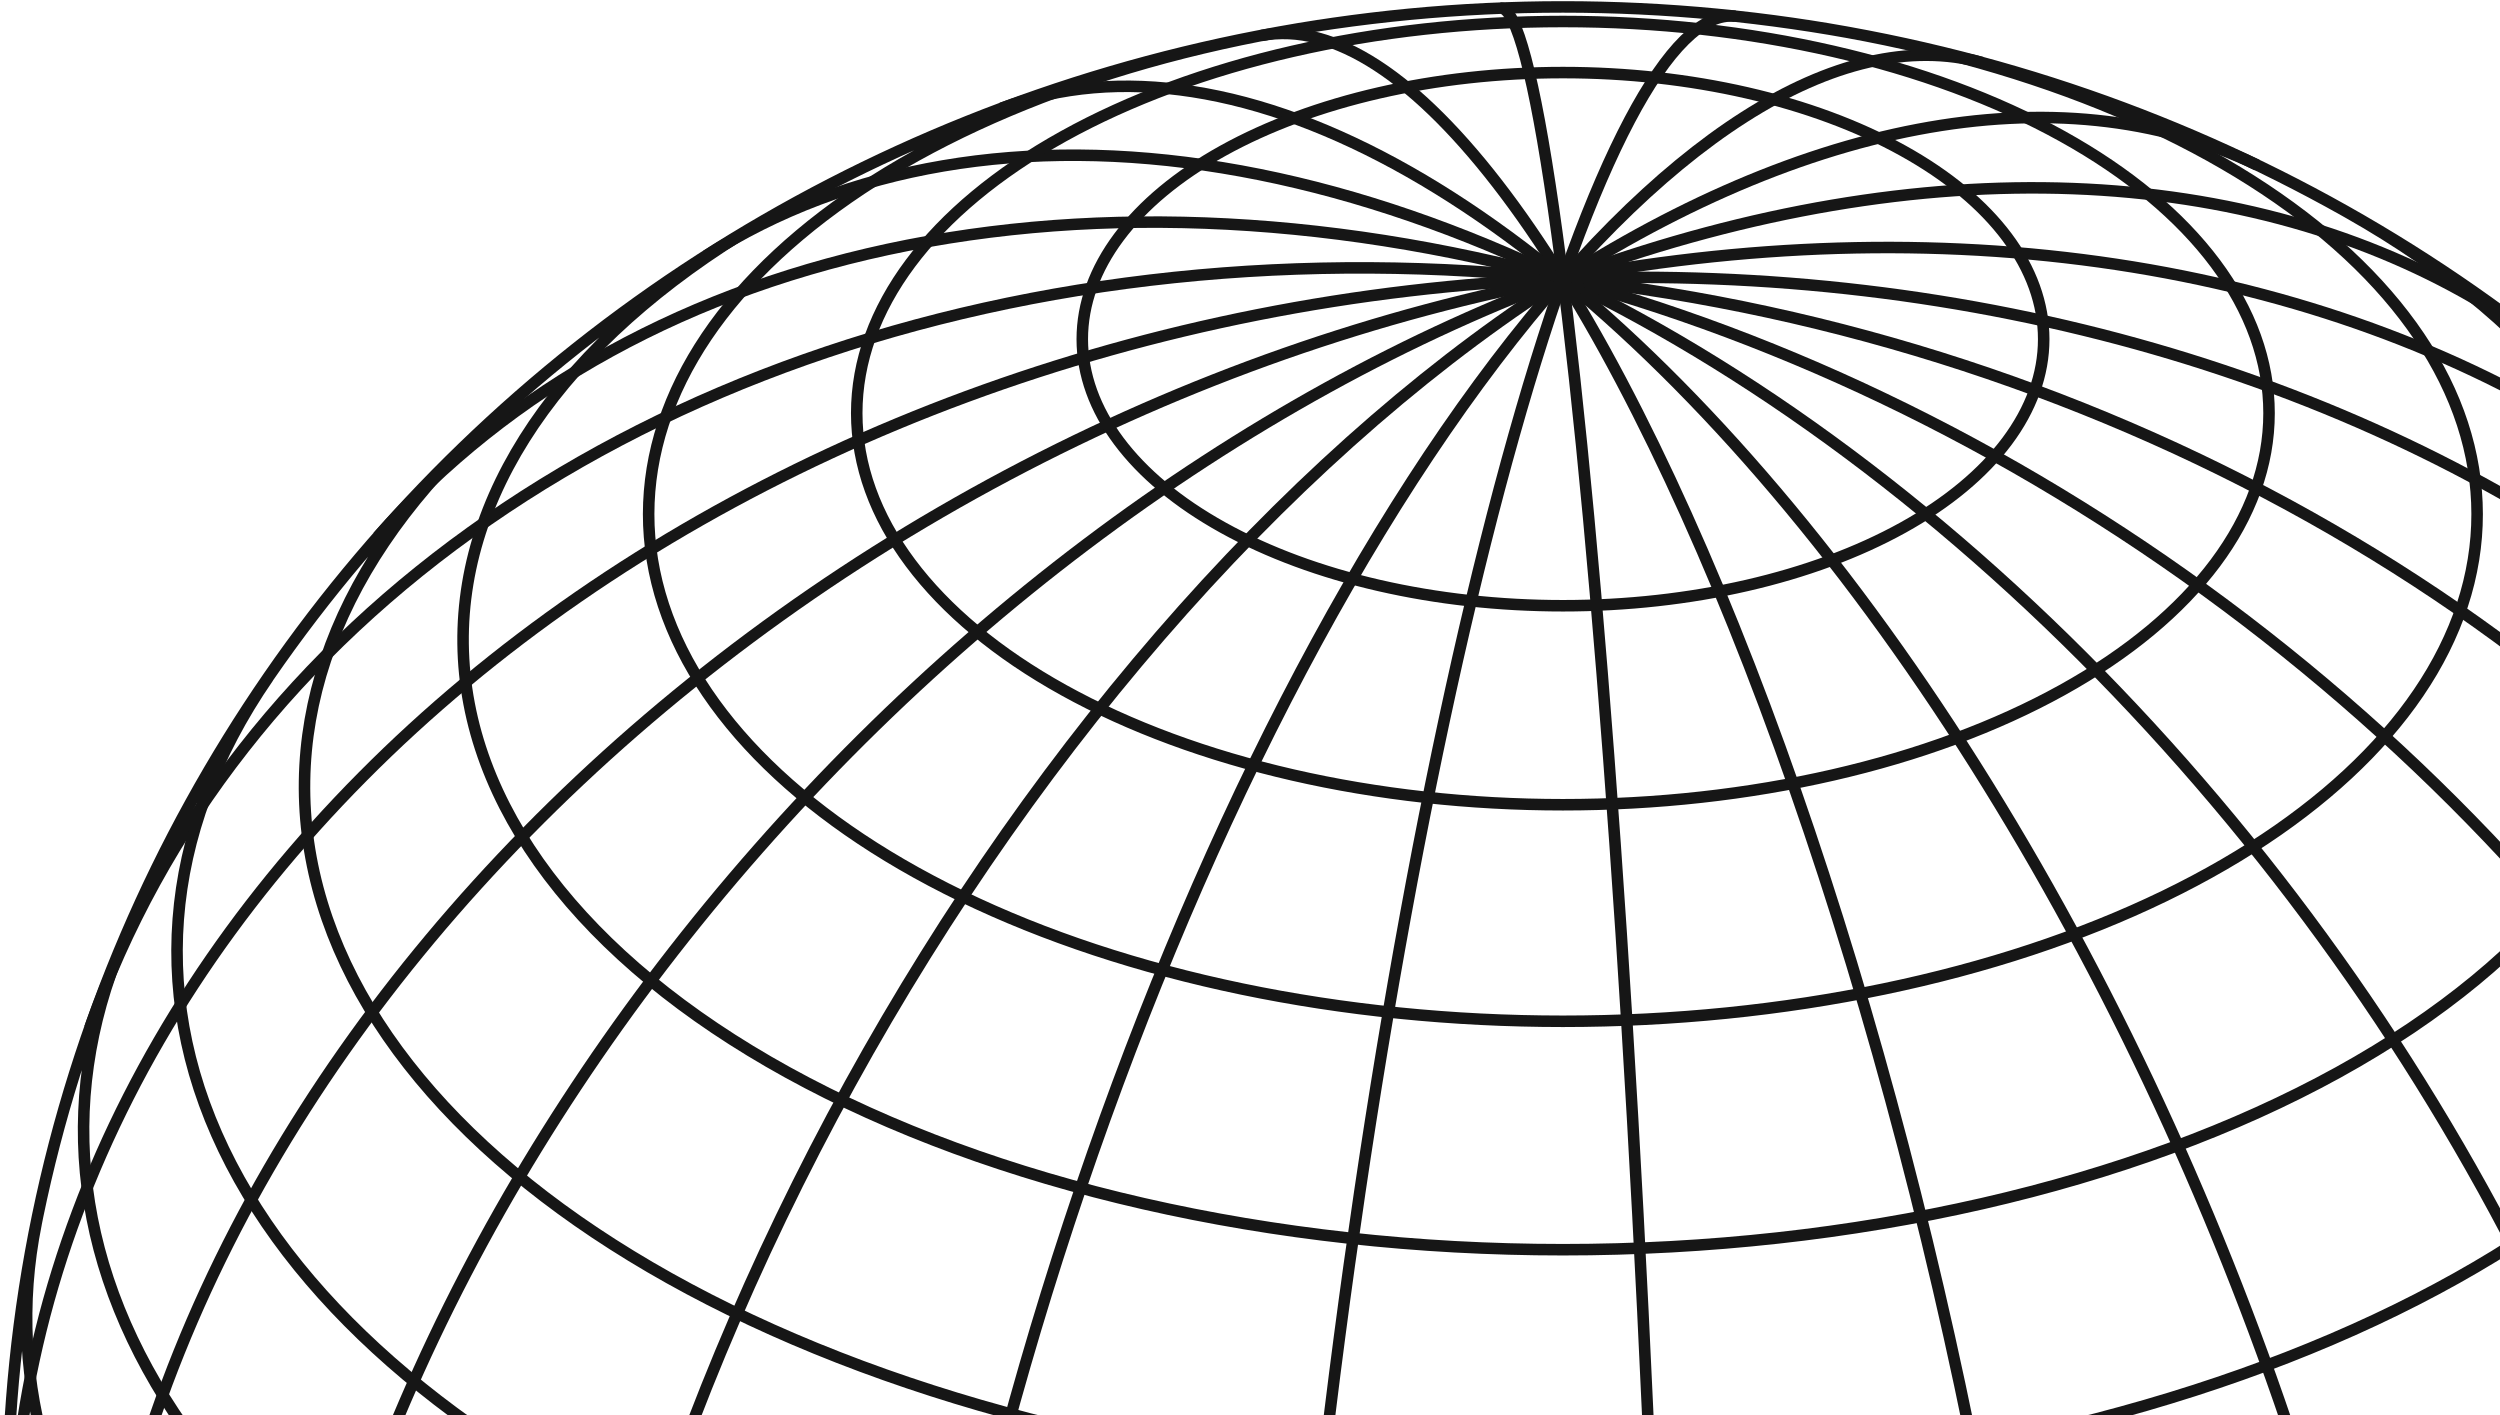
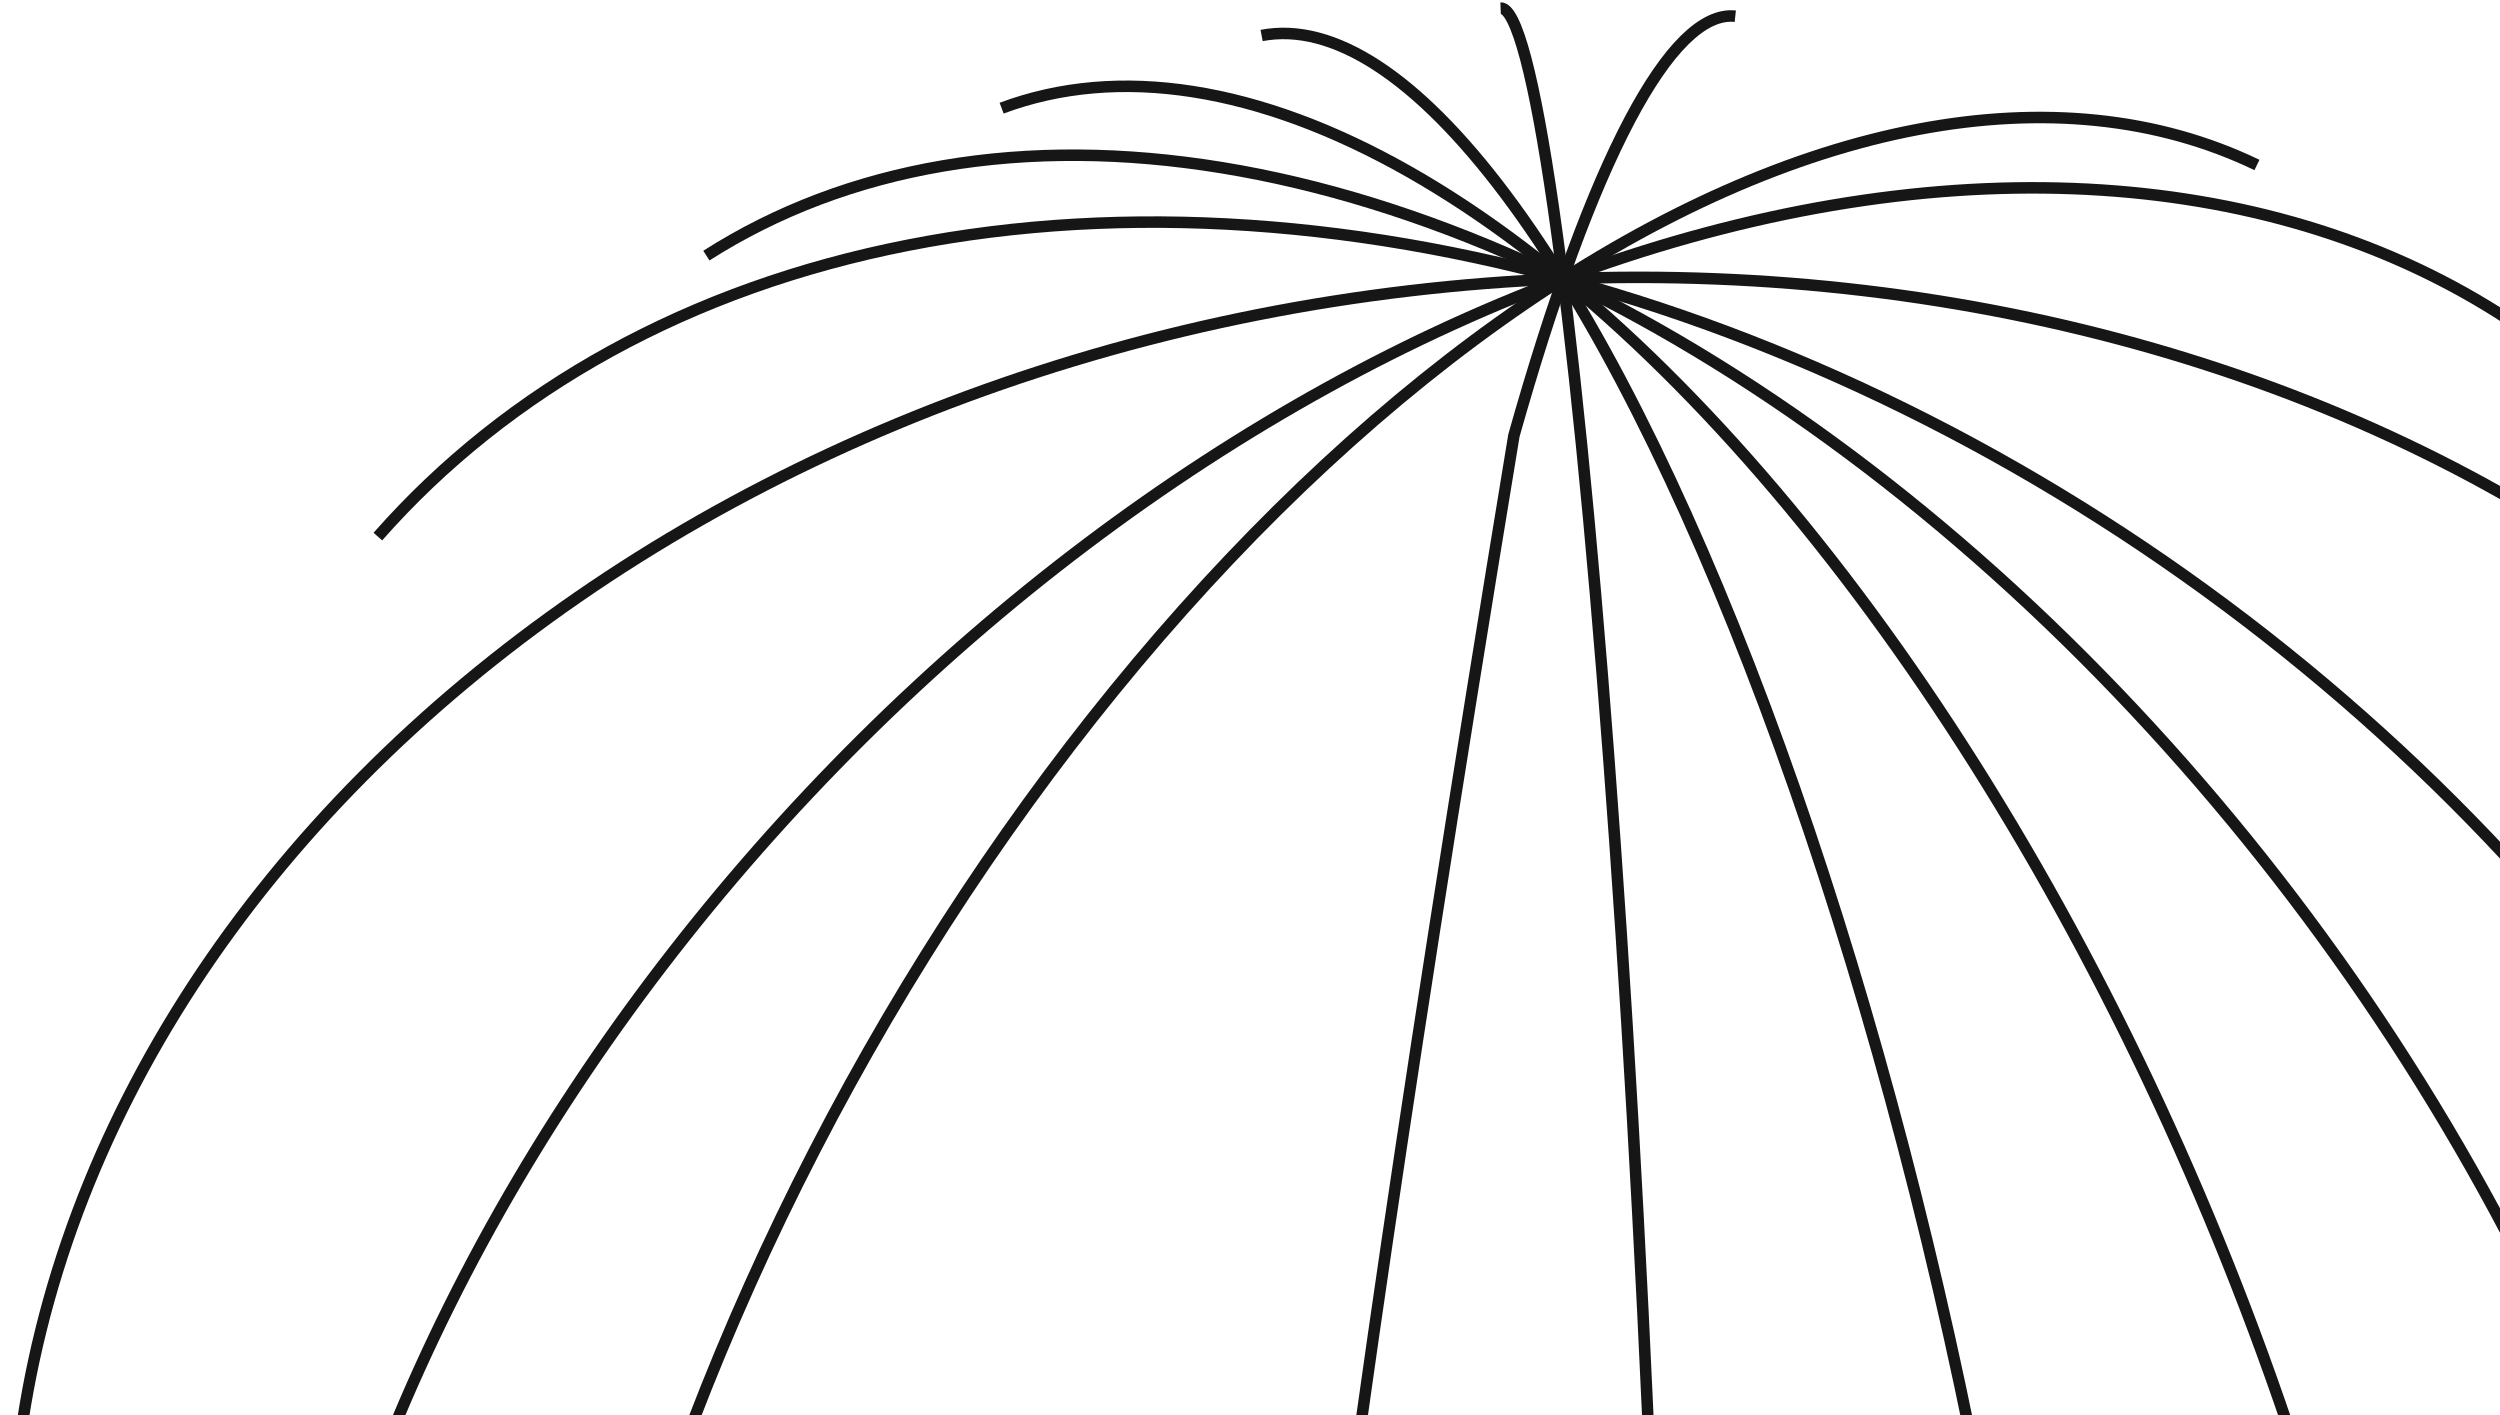
<svg xmlns="http://www.w3.org/2000/svg" width="802" height="454" viewBox="0 0 802 454" fill="none">
  <path d="M521.373 966.714C526.374 966.506 530.382 944.045 532.96 901.568C535.539 859.09 536.626 798.113 536.067 724.715C535.539 651.347 533.395 568.149 529.885 483.55C526.374 398.922 521.621 315.843 516.06 242.683C510.531 169.494 504.411 108.786 498.322 66.635C492.233 24.485 486.392 2.412 481.391 2.591" stroke="#161616" stroke-width="3.696" stroke-miterlimit="10" />
  <path d="M598.047 957.961C620.974 953.582 639.024 927.428 650.394 882.091C661.764 836.753 666.02 773.871 662.789 699.728C659.558 625.585 648.903 542.834 631.94 459.725C614.978 376.646 592.269 296.188 566.111 226.424C539.954 156.66 511.28 100.063 482.947 62.321C454.615 24.579 427.618 7.005 404.723 11.383" stroke="#161616" stroke-width="3.696" stroke-miterlimit="10" />
  <path d="M681.408 934.599C718.843 920.599 747.268 886.074 763.889 834.452C780.509 782.829 784.672 715.984 776.004 640.561C767.337 565.167 746.15 483.875 714.556 404.906C682.961 325.938 642.047 252.034 595.976 190.611C549.905 129.217 500.261 82.48 452.047 55.104C403.832 27.729 358.755 20.699 321.32 34.699" stroke="#161616" stroke-width="3.696" stroke-miterlimit="10" />
  <path d="M776.197 887.352C821.398 858.517 853.116 811.571 868.121 751.279C883.157 690.958 880.952 619.377 861.784 543.745C842.616 468.113 807.107 391.081 758.893 320.394C710.647 249.707 651.373 187.866 587.004 141.069C522.635 94.272 455.439 64.186 392.157 53.82C328.906 43.454 271.776 53.164 226.605 81.999" stroke="#161616" stroke-width="3.696" stroke-miterlimit="10" />
  <path d="M881.501 797.182C923.285 749.67 946.74 688.574 949.567 620.002C952.394 551.43 934.437 477.823 897.531 406.57C860.624 335.317 806.072 268.919 739.342 214.049C672.612 159.18 596.065 117.804 517.405 94.033C438.715 70.262 360.708 64.989 291.151 78.692C221.593 92.394 163.003 124.625 121.219 172.137" stroke="#161616" stroke-width="3.696" stroke-miterlimit="10" />
-   <path d="M973.969 639.507C996.585 575.016 996.958 504.507 975.056 435.042C953.155 365.605 909.755 299.654 849.207 243.891C788.659 188.098 713.138 144.428 630.16 117.232C547.213 90.065 459.762 80.324 376.629 89.022C293.496 97.721 217.57 124.56 156.525 166.829C95.481 209.098 51.429 265.309 28.812 329.8" stroke="#161616" stroke-width="3.696" stroke-miterlimit="10" />
  <path d="M996.705 426.281C983.626 322.499 918.884 229.113 816.739 166.647C714.593 104.211 583.401 77.819 452.053 93.309C320.674 108.799 199.889 164.89 116.259 249.22C32.629 333.55 -7.011 439.239 6.068 543.05" stroke="#161616" stroke-width="3.696" stroke-miterlimit="10" />
-   <path d="M928.418 236.448C875.668 151.462 779.984 96.145 662.461 82.622C544.937 69.098 415.143 98.499 301.689 164.36C188.236 230.222 100.381 327.123 57.447 433.764C14.514 540.406 20.044 648.06 72.794 733.046" stroke="#161616" stroke-width="3.696" stroke-miterlimit="10" />
  <path d="M824.61 117.151C756.14 60.851 656.418 45.599 547.376 74.703C438.334 103.806 328.919 174.94 243.207 272.406C157.465 369.873 102.447 485.719 90.238 594.446C78.029 703.173 109.654 795.873 178.124 852.173" stroke="#161616" stroke-width="3.696" stroke-miterlimit="10" />
  <path d="M724.032 52.928C660.378 22.246 575.878 38.302 489.11 97.581C402.342 156.859 320.421 254.475 261.364 368.98C202.307 483.486 170.962 605.498 174.224 708.148C177.485 810.828 215.075 885.745 278.73 916.427" stroke="#161616" stroke-width="3.696" stroke-miterlimit="10" />
-   <path d="M635.806 20.063C590.045 7.671 531.983 44.757 474.417 123.13C416.852 201.502 364.474 314.757 328.81 437.99C293.146 561.224 277.147 684.309 284.292 780.197C291.438 876.085 321.168 936.912 366.959 949.274" stroke="#161616" stroke-width="3.696" stroke-miterlimit="10" />
-   <path d="M556.682 5.199C536.116 2.995 510.58 51.371 485.664 139.722C460.749 228.074 438.537 349.133 423.874 476.299C409.211 603.464 403.308 726.311 407.471 817.79C411.634 909.269 425.552 961.905 446.086 964.139" stroke="#161616" stroke-width="3.696" stroke-miterlimit="10" />
-   <path d="M579.631 961.133C528.434 968.997 474.348 968.997 423.119 961.133M753.259 901.11C686.902 938.643 596.127 959.763 501.375 959.763C406.623 959.763 315.817 938.613 249.491 901.11M848.943 830.84C776.311 898.995 644.155 940.817 501.406 940.817C358.657 940.817 226.502 898.995 153.869 830.84M916.73 752.05C884.607 798.698 827.694 838.853 753.539 867.181C679.384 895.51 591.467 910.672 501.406 910.672C411.377 910.672 323.428 895.51 249.273 867.181C175.118 838.853 118.205 798.728 86.083 752.05M963.515 666.677C939.159 724.526 880.227 776.089 796.348 812.996C712.439 849.904 608.522 869.981 501.406 869.981C394.321 869.981 290.374 849.904 206.464 812.996C122.555 776.089 63.653 724.526 39.297 666.677M991.195 576.806C977.743 643.621 920.364 705.372 829.993 750.203C739.621 795.034 622.626 819.818 501.406 819.818C380.155 819.818 263.16 795.034 172.82 750.203C82.448 705.372 25.069 643.651 11.617 576.806M1000.39 484.671C1000.39 533.256 977.34 580.977 933.536 623.037C889.733 665.098 826.762 700.04 750.898 724.317C675.035 748.594 589.013 761.403 501.406 761.403C413.831 761.403 327.777 748.624 251.914 724.317C176.05 700.04 113.079 665.098 69.276 623.037C25.442 580.947 2.391 533.226 2.391 484.671M2.391 484.671C2.391 356.731 54.955 234.004 148.526 143.538C242.128 53.041 369.033 2.223 501.375 2.223C633.717 2.223 760.622 53.041 854.193 143.538C947.765 234.004 1000.33 356.731 1000.33 484.671C1000.33 612.612 947.765 735.339 854.193 825.805C760.622 916.272 633.686 967.12 501.375 967.12C369.064 967.12 242.128 916.302 148.557 825.805C54.955 735.309 2.391 612.612 2.391 484.671ZM991.164 392.537C1001.45 443.623 985.541 495.306 945.248 541.626C904.955 587.947 841.953 626.999 763.418 654.345C684.914 681.69 594.076 696.197 501.375 696.197C408.674 696.197 317.836 681.69 239.332 654.345C160.828 626.999 97.795 587.947 57.502 541.626C17.209 495.306 1.303 443.623 11.586 392.537M963.484 302.666C985.23 354.319 978.365 408.414 943.726 457.862C909.087 507.31 848.322 549.788 769.383 579.755C690.444 609.722 597.028 625.748 501.375 625.748C405.722 625.748 312.307 609.722 233.367 579.755C154.428 549.788 93.663 507.31 59.024 457.862C24.386 408.414 17.489 354.319 39.266 302.666M916.698 217.293C951.12 267.278 955.283 322.088 928.597 373.502C901.911 424.916 845.805 470.105 768.73 502.276C691.655 534.447 597.835 551.844 501.375 551.844C404.915 551.844 311.095 534.447 234.02 502.276C156.945 470.105 100.839 424.916 74.153 373.502C47.468 322.088 51.63 267.278 86.052 217.293M848.912 138.503C897.437 184.049 915.3 237.638 899.395 289.797C883.458 341.956 834.746 389.29 761.896 423.427C689.046 457.564 596.748 476.301 501.375 476.301C406.002 476.301 313.705 457.564 240.854 423.427C168.004 389.29 119.293 341.956 103.356 289.797C87.419 237.638 105.313 184.049 153.838 138.503M753.259 68.203C818.498 105.111 854.784 154.798 854.193 206.48C853.603 258.162 816.137 307.611 750.06 344.042C683.951 380.473 594.574 400.907 501.375 400.907C408.177 400.907 318.799 380.473 252.691 344.042C186.582 307.611 149.147 258.162 148.557 206.48C147.967 154.798 184.221 105.081 249.491 68.203M579.631 8.18C648.007 18.666 707.188 42.556 746.239 75.412C785.289 108.268 801.536 147.857 791.999 186.85C782.462 225.842 747.73 261.588 694.296 287.474C640.862 313.36 572.33 327.628 501.375 327.628C430.42 327.628 361.888 313.36 308.454 287.474C255.021 261.588 220.32 225.842 210.751 186.85C201.214 147.857 217.462 108.268 256.512 75.412C295.562 42.556 354.743 18.666 423.119 8.18M274.841 132.546C274.841 99.213 298.7 67.25 341.198 43.688C383.665 20.125 441.293 6.899 501.375 6.899C561.457 6.899 619.085 20.125 661.552 43.688C704.02 67.25 727.909 99.213 727.909 132.546C727.909 165.879 704.051 197.841 661.552 221.374C619.054 244.936 561.457 258.162 501.375 258.162C441.293 258.162 383.665 244.936 341.198 221.374C298.731 197.812 274.841 165.849 274.841 132.546ZM347.194 108.805C347.194 86.136 363.441 64.361 392.364 48.335C421.287 32.309 460.492 23.283 501.406 23.283C542.32 23.283 581.526 32.279 610.448 48.335C639.371 64.361 655.619 86.136 655.619 108.805C655.619 131.473 639.371 153.249 610.448 169.275C581.526 185.301 542.32 194.326 501.406 194.326C460.492 194.326 421.287 185.33 392.364 169.275C363.441 153.249 347.194 131.473 347.194 108.805Z" stroke="#161616" stroke-width="3.696" stroke-miterlimit="10" />
+   <path d="M556.682 5.199C536.116 2.995 510.58 51.371 485.664 139.722C409.211 603.464 403.308 726.311 407.471 817.79C411.634 909.269 425.552 961.905 446.086 964.139" stroke="#161616" stroke-width="3.696" stroke-miterlimit="10" />
</svg>